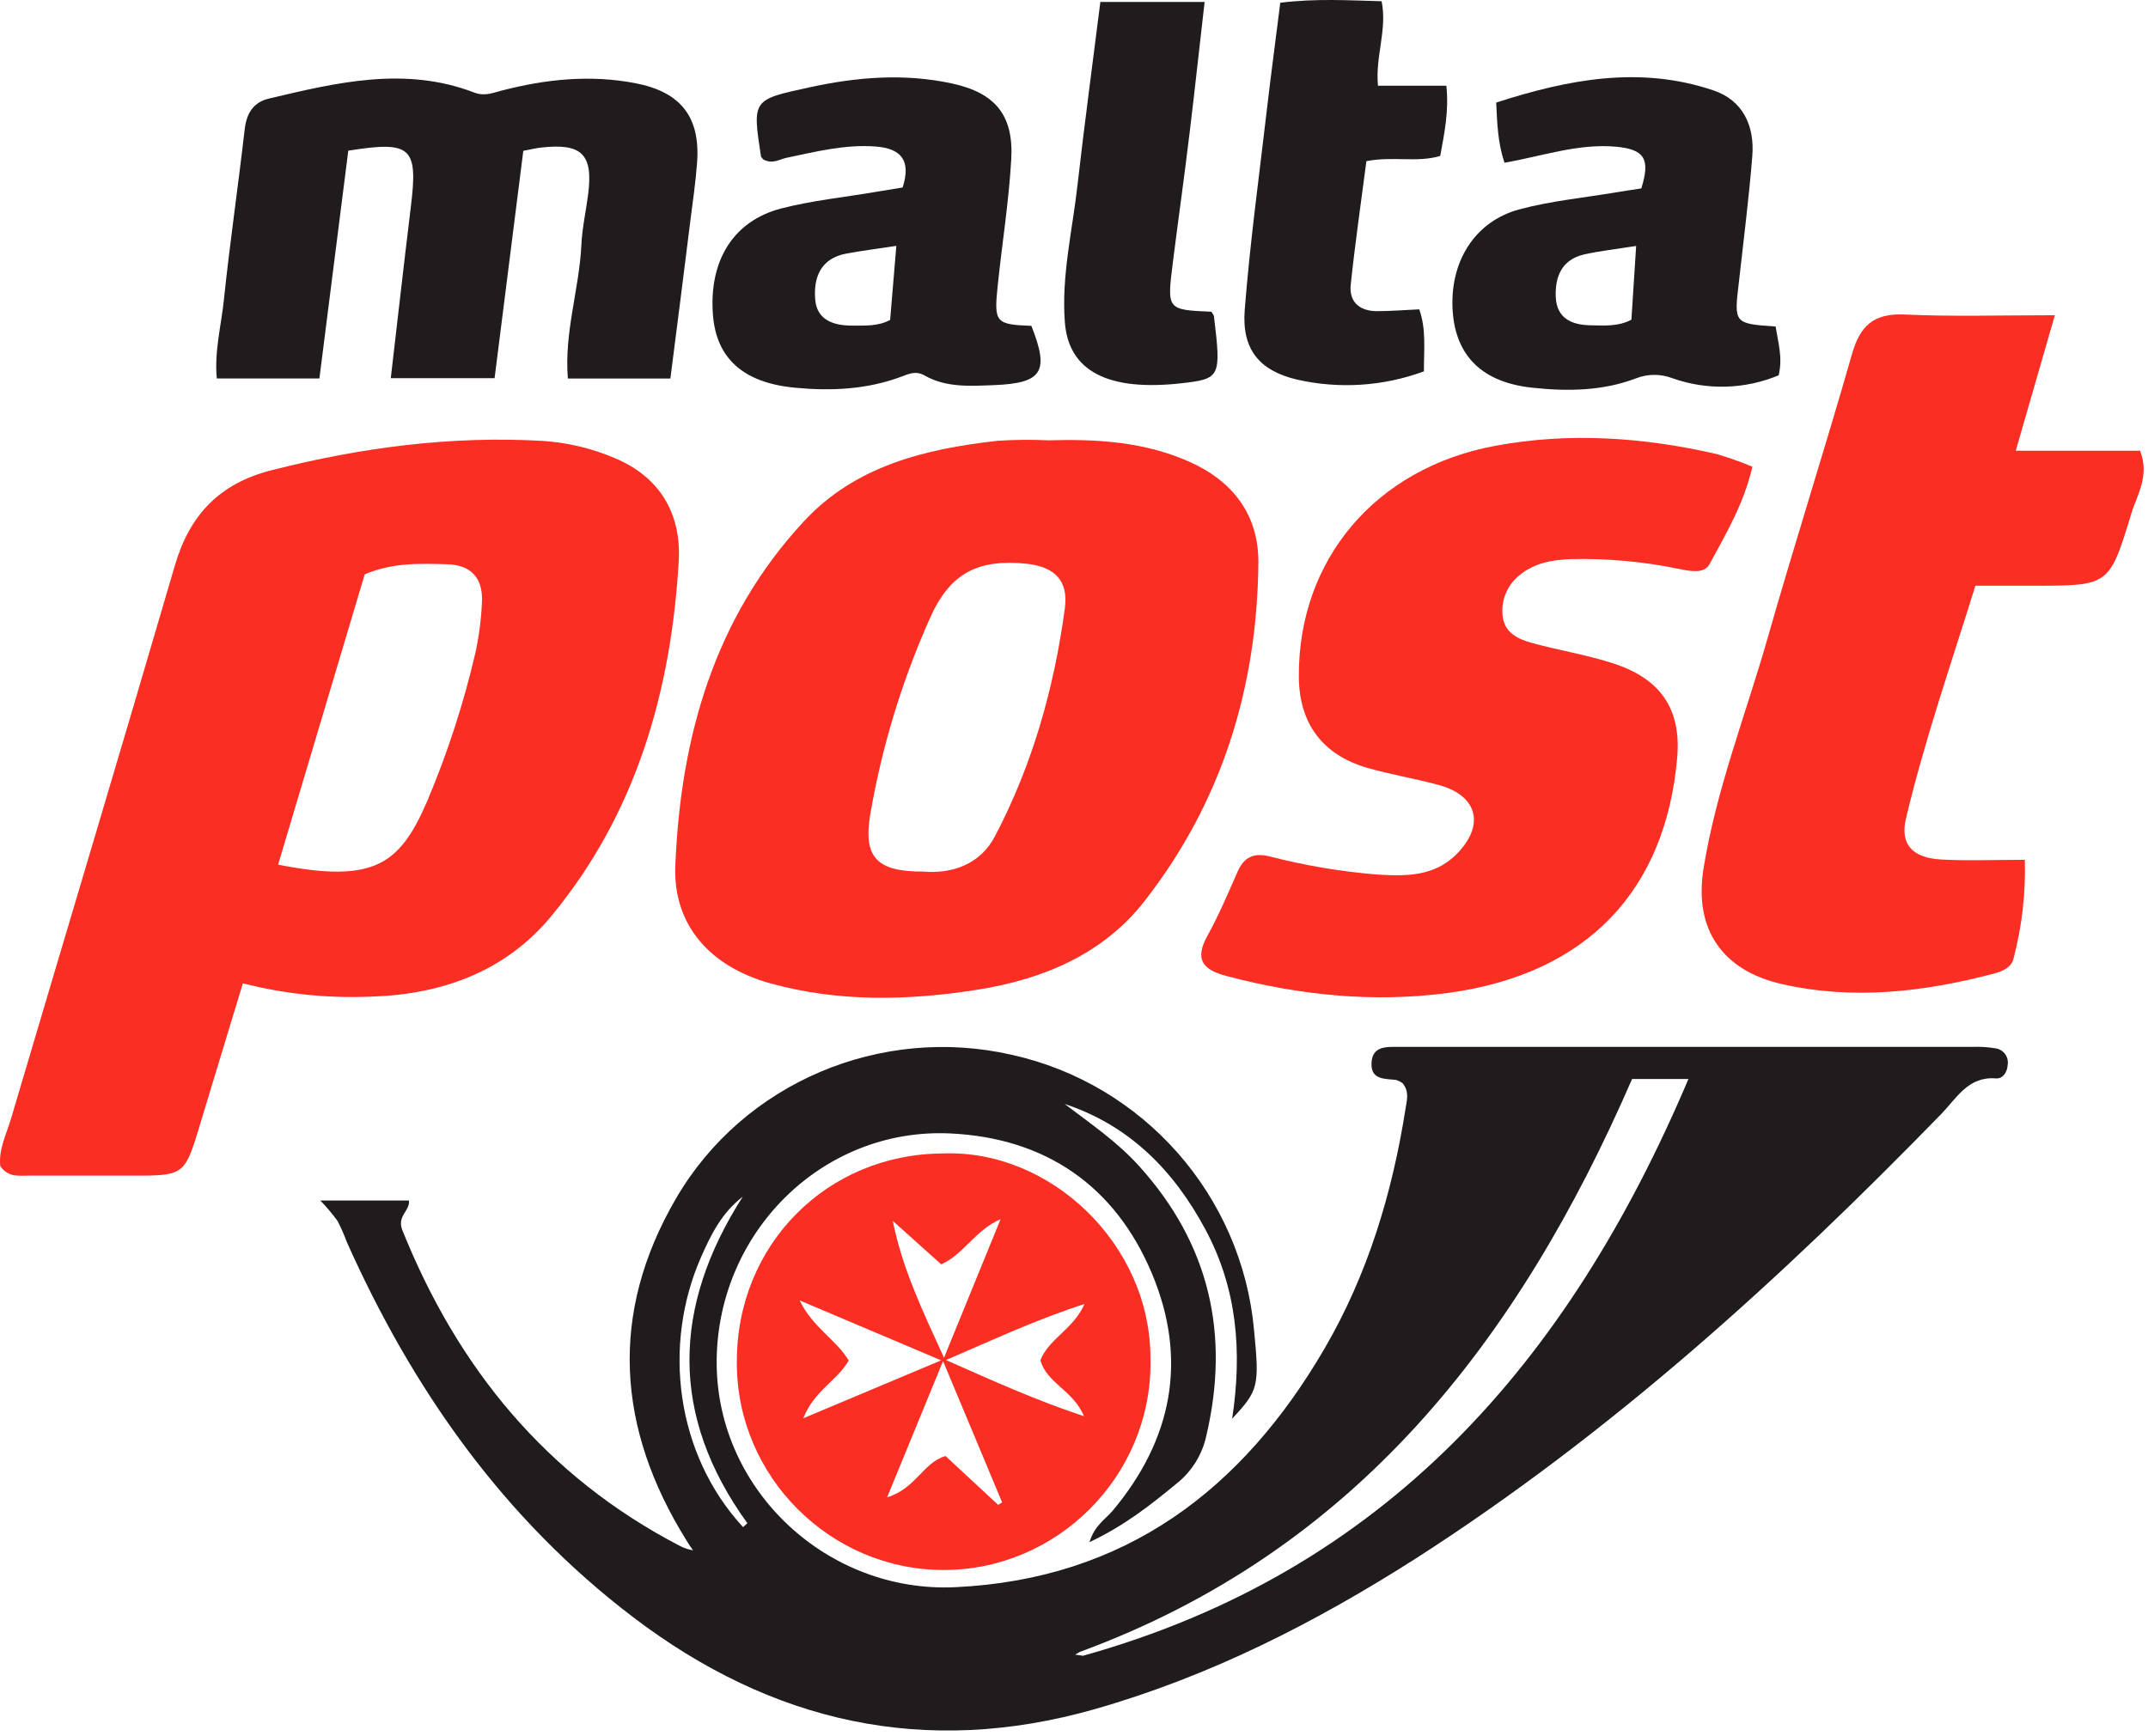
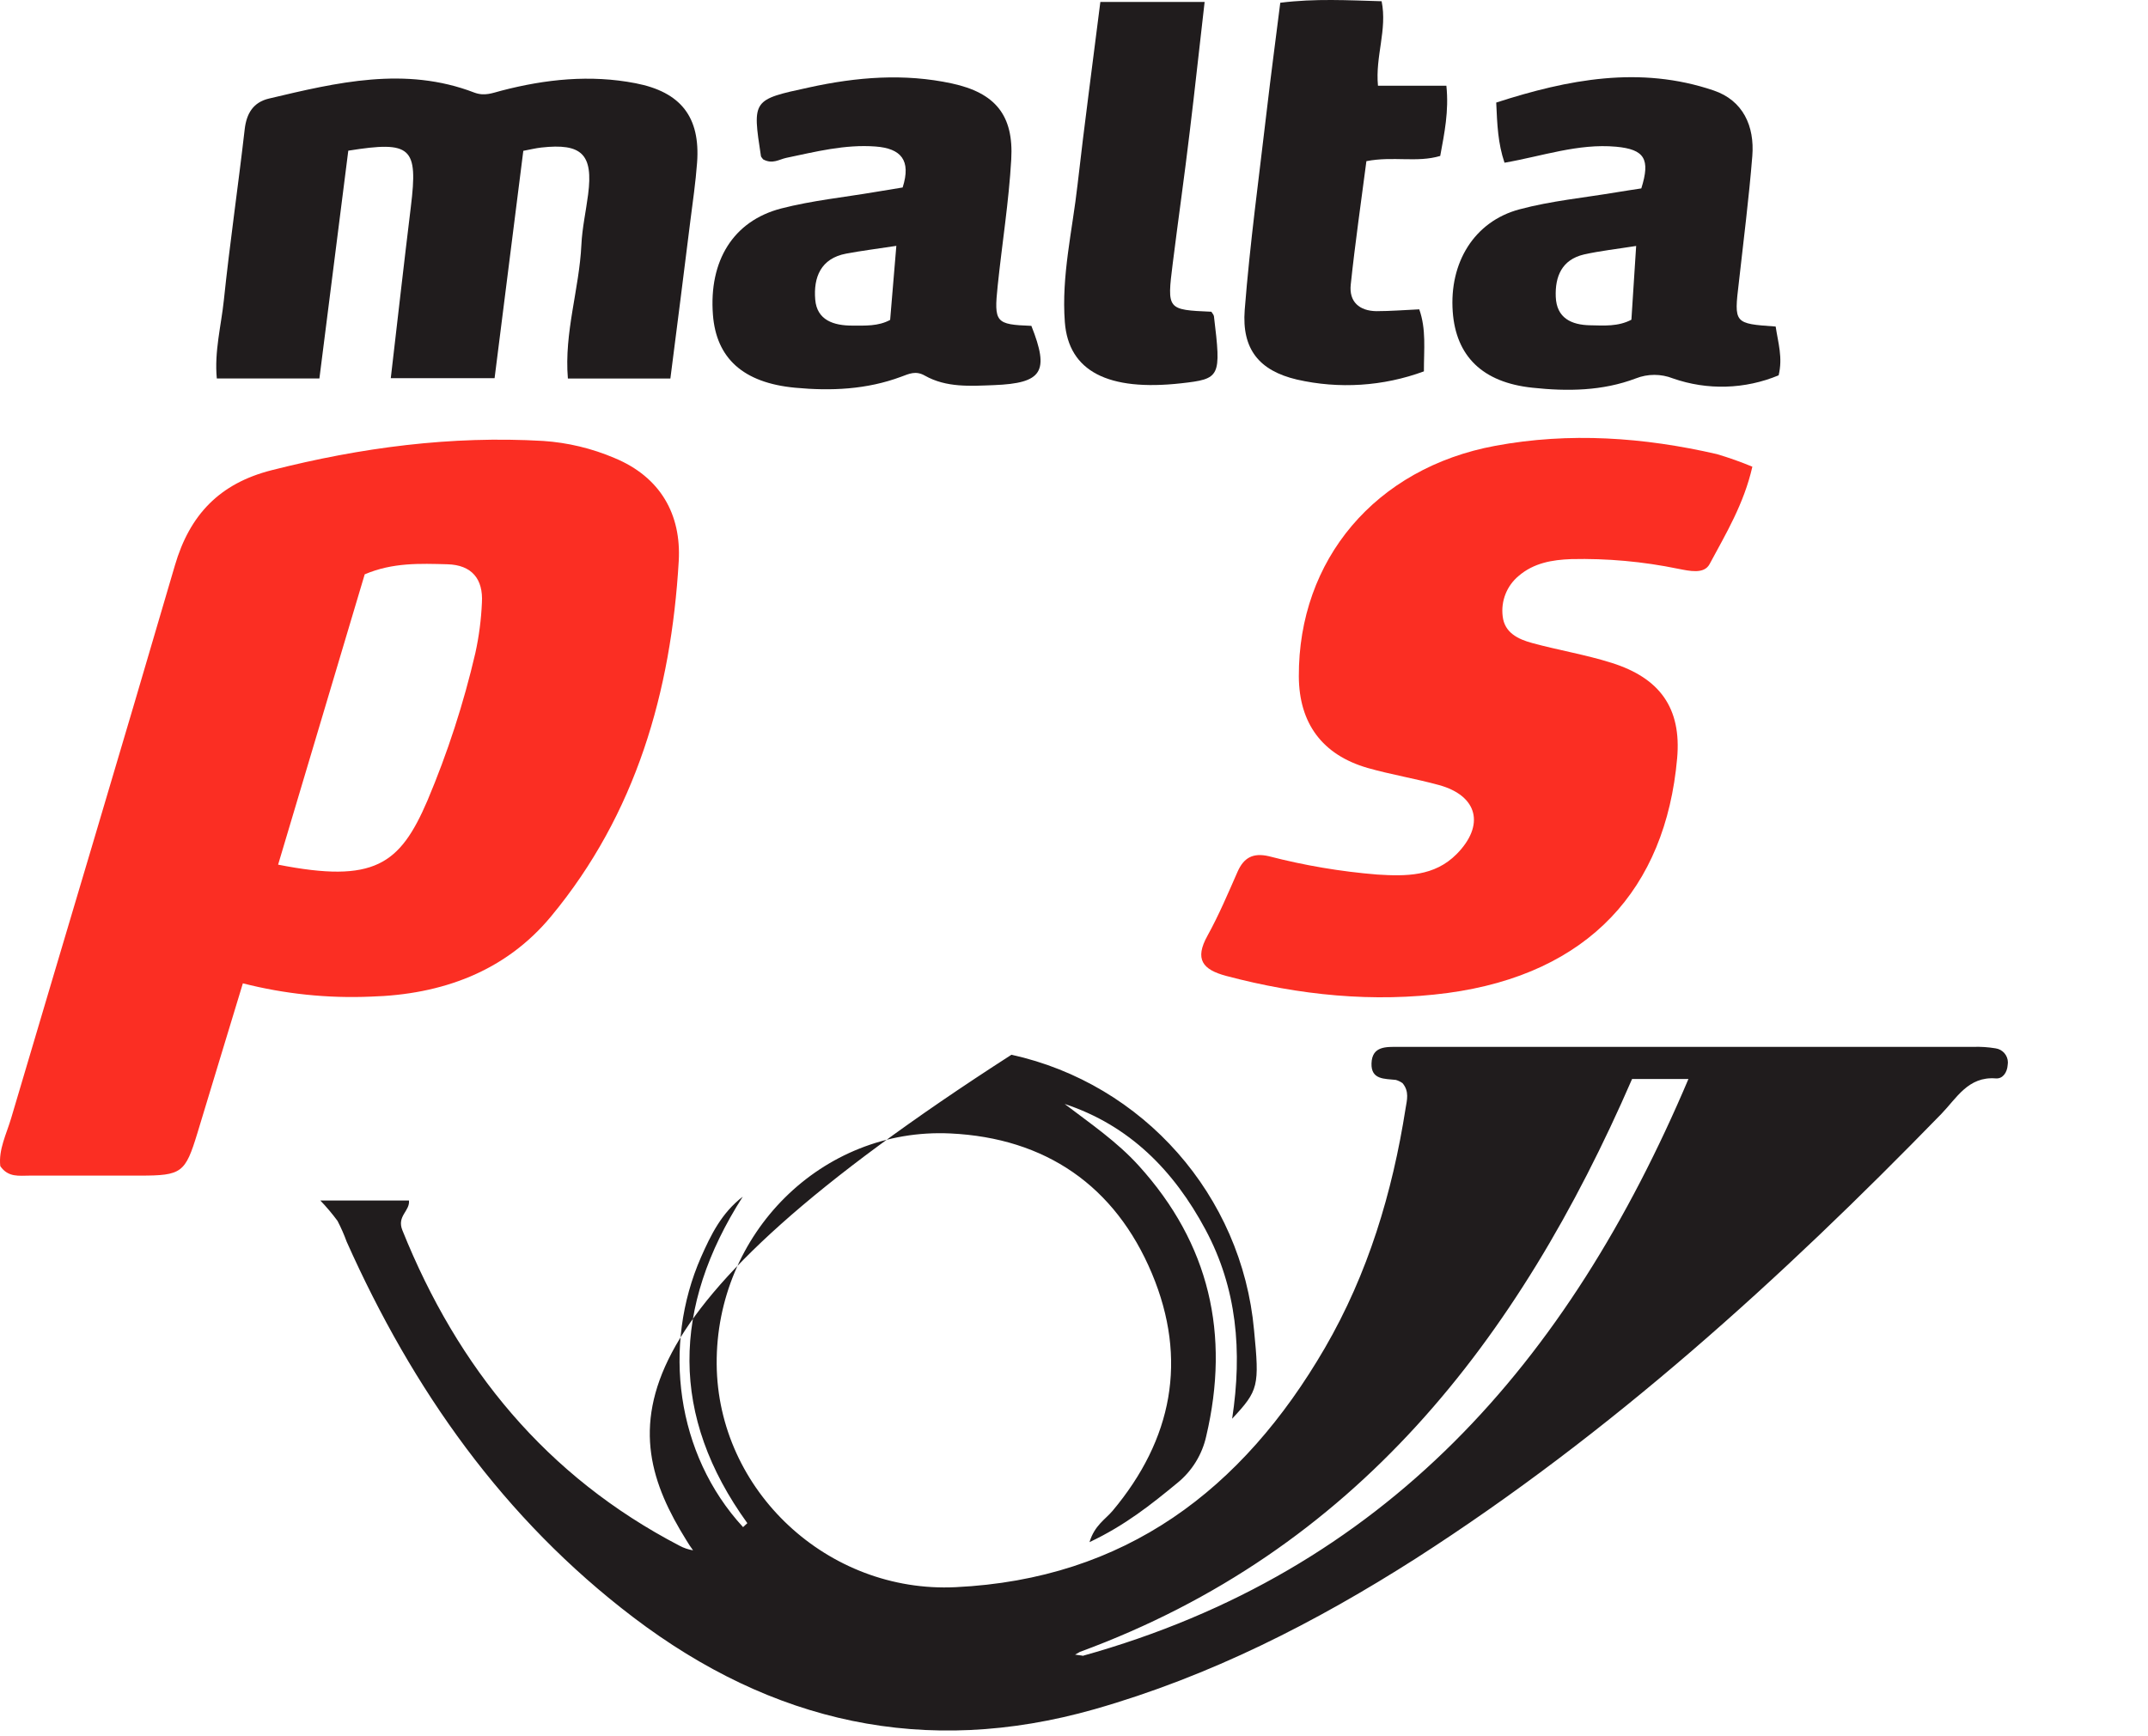
<svg xmlns="http://www.w3.org/2000/svg" width="100%" height="100%" viewBox="0 0 412 333" version="1.1" xml:space="preserve" style="fill-rule:evenodd;clip-rule:evenodd;stroke-linejoin:round;stroke-miterlimit:2;">
  <path d="M0.054,223.728C-0.306,220.548 1.234,217.588 2.144,214.518C12.604,179.178 23.204,143.868 33.534,108.518C36.384,98.738 42.134,92.738 52.114,90.208C69.244,85.858 86.534,83.568 104.204,84.598C108.904,84.916 113.519,86.022 117.854,87.868C126.684,91.518 130.704,98.708 130.184,107.668C128.724,132.668 121.994,156.148 105.694,175.818C96.894,186.438 84.694,190.818 71.104,191.208C62.85,191.561 54.588,190.702 46.584,188.658C43.584,198.448 40.754,207.928 37.864,217.388C35.534,225.028 34.864,225.538 26.864,225.548L5.694,225.548C3.654,225.548 1.584,225.938 0.054,223.728ZM69.954,110.188L53.344,165.888C71.794,169.518 76.704,165.888 81.984,153.598C85.849,144.441 88.924,134.97 91.174,125.288C91.873,122.111 92.294,118.879 92.434,115.628C92.704,111.088 90.504,108.388 85.814,108.258C80.584,108.118 75.324,107.898 69.954,110.188Z" style="fill:rgb(251,46,35);fill-rule:nonzero;" />
-   <path d="M201.094,84.478C210.344,84.208 219.494,84.738 228.154,88.598C236.624,92.378 241.444,98.928 241.364,107.998C241.134,131.998 234.314,153.998 219.434,172.998C211.494,183.118 199.974,187.898 187.554,189.868C174.284,191.968 160.914,192.308 147.754,188.658C136.294,185.488 129.044,177.528 129.534,166.048C130.534,141.518 136.974,118.578 154.164,100.048C164.094,89.328 177.474,86.128 191.344,84.568C194.589,84.357 197.844,84.327 201.094,84.478ZM177.024,167.218C182.604,167.698 188.024,165.848 190.844,160.428C198.034,146.748 202.184,131.998 204.244,116.728C204.974,111.338 202.244,108.728 196.864,108.148C187.584,107.218 182.154,109.938 178.324,118.708C172.955,130.745 169.115,143.407 166.894,156.398C165.584,164.498 168.194,167.238 177.014,167.218L177.024,167.218Z" style="fill:rgb(251,46,35);fill-rule:nonzero;" />
  <path d="M336.114,89.538C334.484,96.698 331.024,102.418 327.914,108.218C326.854,110.218 324.044,109.538 321.864,109.118C315.129,107.73 308.258,107.11 301.384,107.268C297.714,107.398 294.174,108.008 291.284,110.498C289.012,112.385 287.856,115.308 288.224,118.238C288.574,121.418 291.224,122.648 293.884,123.368C298.934,124.748 304.144,125.598 309.134,127.178C318.334,130.078 322.554,135.818 321.684,145.508C319.454,170.508 304.764,186.858 277.684,190.508C263.434,192.398 249.184,190.948 235.204,187.238C230.644,186.028 229.094,184.038 231.604,179.518C233.784,175.578 235.544,171.398 237.364,167.268C238.574,164.508 240.364,163.578 243.364,164.268C250.188,166.042 257.155,167.22 264.184,167.788C269.644,168.128 275.114,168.178 279.384,163.868C284.864,158.328 283.454,152.668 276.014,150.618C271.494,149.378 266.824,148.618 262.324,147.338C253.604,144.818 249.174,138.758 249.124,129.788C249.024,107.418 263.794,89.788 286.814,85.528C301.024,82.888 315.264,83.888 329.324,87.128C331.627,87.812 333.894,88.617 336.114,89.538Z" style="fill:rgb(251,46,35);fill-rule:nonzero;" />
-   <path d="M394.134,60.478L386.634,86.478L410.494,86.478C412.354,91.408 409.874,94.968 408.784,98.578C404.604,112.408 404.484,112.378 390.114,112.368L378.894,112.368C374.274,127.238 369.184,141.888 365.584,156.988C364.384,161.988 366.804,164.628 372.434,164.908C377.434,165.168 382.514,164.958 388.374,164.958C388.56,171.374 387.822,177.783 386.184,183.988C385.784,185.558 384.184,186.338 382.444,186.788C369.004,190.328 355.444,191.908 341.724,188.788C330.384,186.188 324.924,178.328 326.724,166.788C329.144,151.558 334.824,137.198 339.034,122.448C344.234,104.208 350.034,86.128 355.234,67.888C356.774,62.528 359.364,60.088 365.234,60.338C374.354,60.768 383.524,60.478 394.134,60.478Z" style="fill:rgb(251,46,35);fill-rule:nonzero;" />
-   <path d="M180.944,221.298C201.394,220.518 220.724,238.648 220.664,260.668C220.67,260.959 220.673,261.25 220.673,261.542C220.673,283.304 202.765,301.212 181.003,301.212C159.241,301.212 141.333,283.304 141.333,261.542C141.333,261.484 141.333,261.426 141.334,261.368C141.234,238.868 158.584,221.348 180.944,221.298ZM181.464,260.938C190.834,265.088 198.844,268.708 207.924,271.708C205.834,266.708 200.774,265.398 199.554,260.968C201.174,256.838 205.824,255.078 208.024,250.178C198.814,253.148 190.764,256.918 181.464,260.928L181.464,260.938ZM181.064,260.498L191.924,233.898C186.924,236.098 184.924,240.608 180.534,242.568L171.244,234.238C173.064,243.328 176.854,251.278 181.064,260.488L181.064,260.498ZM162.774,261.038C160.644,264.848 156.164,266.758 154.074,272.108L180.524,260.988L153.374,249.488C155.874,254.668 160.354,256.988 162.774,260.988L162.774,261.038ZM170.154,287.268C175.724,285.558 177.044,280.588 181.364,279.348L191.454,288.718L192.214,288.238L180.884,261.128L170.154,287.268Z" style="fill:rgb(251,46,35);fill-rule:nonzero;" />
  <path d="M128.584,72.618L108.924,72.618C108.184,63.798 111.104,55.498 111.514,46.968C111.664,43.738 112.394,40.528 112.804,37.308C113.804,29.608 111.604,27.428 103.804,28.308C102.744,28.428 101.704,28.688 100.374,28.938L94.864,72.558L74.954,72.558C76.254,61.408 77.474,50.558 78.804,39.668C80.204,28.248 78.924,26.968 66.804,28.908L61.264,72.608L41.584,72.608C41.094,67.418 42.424,62.498 42.934,57.608C44.084,46.608 45.684,35.738 46.934,24.798C47.294,21.728 48.594,19.618 51.594,18.908C64.594,15.828 77.714,12.668 90.964,17.758C92.964,18.508 94.454,17.838 96.164,17.398C104.644,15.188 113.224,14.288 121.904,15.968C130.584,17.648 134.354,22.448 133.704,31.218C133.424,34.998 132.874,38.768 132.394,42.528C131.194,52.338 129.904,62.188 128.584,72.618Z" style="fill:rgb(32,28,29);fill-rule:nonzero;" />
  <path d="M340.584,62.648C341.054,65.808 341.974,68.588 341.154,72.008C334.699,74.698 327.473,74.908 320.874,72.598C318.59,71.697 316.047,71.697 313.764,72.598C307.374,75.028 300.614,75.108 293.954,74.388C284.304,73.388 279.264,68.288 278.644,59.818C277.954,50.388 282.764,42.488 291.424,40.168C297.494,38.538 303.844,37.938 310.074,36.888C311.674,36.618 313.274,36.388 314.814,36.148C316.584,30.518 315.444,28.658 309.984,28.148C302.694,27.488 295.804,29.968 288.574,31.218C287.314,27.488 287.174,23.948 286.984,19.678C300.764,15.228 314.554,12.558 328.694,17.358C334.324,19.268 336.564,24.188 336.104,29.938C335.454,38.038 334.424,46.098 333.524,54.178C332.584,62.068 332.584,62.088 340.584,62.648ZM312.914,61.338L313.824,47.188C310.104,47.778 306.914,48.128 303.824,48.818C299.554,49.818 298.254,53.058 298.404,56.948C298.564,61.028 301.404,62.338 305.004,62.408C307.664,62.458 310.364,62.688 312.934,61.328L312.914,61.338Z" style="fill:rgb(32,28,29);fill-rule:nonzero;" />
  <path d="M146.364,30.568C146.144,30.248 145.974,30.108 145.954,29.958C144.294,19.128 144.294,19.128 155.174,16.778C164.274,14.778 173.434,14.028 182.604,16.018C190.904,17.818 194.454,22.118 193.964,30.578C193.504,38.678 192.204,46.738 191.364,54.818C190.624,61.898 190.974,62.258 197.824,62.518C201.314,71.318 199.954,73.518 190.654,73.888C186.144,74.058 181.514,74.398 177.394,72.068C175.644,71.068 174.394,71.708 172.844,72.278C166.264,74.738 159.384,75.038 152.514,74.388C142.514,73.448 137.384,68.708 136.744,60.388C135.954,50.058 140.624,42.388 149.834,39.998C155.764,38.468 161.924,37.848 167.974,36.818L173.134,35.968C174.804,30.728 172.814,28.478 167.934,28.108C162.064,27.668 156.454,29.108 150.804,30.288C149.454,30.578 148.154,31.558 146.364,30.568ZM171.924,47.168C168.284,47.728 165.284,48.098 162.304,48.658C157.404,49.578 156.014,53.238 156.364,57.468C156.694,61.468 159.954,62.468 163.454,62.468C165.914,62.468 168.454,62.618 170.734,61.378L171.924,47.168Z" style="fill:rgb(32,28,29);fill-rule:nonzero;" />
  <path d="M273.114,71.248C265.315,74.124 256.846,74.67 248.744,72.818C241.504,71.108 238.164,66.978 238.744,59.458C239.744,46.678 241.494,33.948 242.974,21.208C243.764,14.418 244.674,7.638 245.564,0.528C252.294,-0.312 258.564,0.058 265.004,0.238C266.114,5.708 263.764,10.768 264.304,16.448L277.424,16.448C277.934,21.348 277.044,25.548 276.244,29.918C271.784,31.248 267.244,29.918 262.084,30.918C261.084,38.638 259.924,46.598 259.084,54.578C258.714,57.898 260.744,59.648 263.984,59.698C266.674,59.698 269.364,59.478 272.224,59.348C273.584,63.208 273.104,66.988 273.114,71.248Z" style="fill:rgb(32,28,29);fill-rule:nonzero;" />
  <path d="M211.054,0.378L231.054,0.378C230.054,8.948 229.194,17.138 228.194,25.308C227.194,33.738 225.984,42.158 224.934,50.578C223.824,59.428 223.854,59.438 232.344,59.808C232.514,60.088 232.804,60.378 232.844,60.688C234.254,72.378 234.094,72.688 226.544,73.538C212.544,75.098 204.964,71.238 204.244,61.808C203.564,52.908 205.704,44.188 206.684,35.398C208.004,23.768 209.584,12.158 211.054,0.378Z" style="fill:rgb(32,28,29);fill-rule:nonzero;" />
-   <path d="M382.754,201.128C381.333,200.893 379.893,200.8 378.454,200.848L268.264,200.848C265.914,200.848 263.164,200.648 263.064,204.028C262.964,207.178 265.584,206.948 267.734,207.188C268.193,207.319 268.626,207.529 269.014,207.808C270.354,209.398 269.854,211.078 269.604,212.628C267.064,228.828 262.394,244.368 254.114,258.628C238.294,285.838 215.824,302.948 183.294,304.508C158.794,305.698 137.664,286.018 137.464,261.738C137.264,236.738 157.584,216.288 182.294,217.458C200.504,218.328 213.874,227.458 220.954,244.348C227.854,260.828 224.874,276.168 213.394,289.868C212.034,291.478 209.944,292.648 208.974,295.868C215.834,292.628 220.824,288.628 225.804,284.528C228.623,282.246 230.584,279.071 231.364,275.528C235.954,256.018 232.014,238.638 218.424,223.648C214.234,219.018 209.114,215.538 204.204,211.798C216.674,215.928 225.154,224.598 231.204,235.878C237.254,247.158 238.304,259.208 236.334,272.188C241.404,266.748 241.584,265.968 240.534,255.188C238.204,229.388 219.303,207.927 194.004,202.358C169.004,196.658 142.634,207.648 129.664,229.928C116.794,252.018 118.284,274.048 131.664,295.528C132.054,296.186 132.478,296.824 132.934,297.438C132.021,297.287 131.139,296.986 130.324,296.548C104.784,283.248 87.804,262.488 77.174,236.018C76.084,233.288 78.644,232.368 78.444,230.328L61.444,230.328C62.625,231.554 63.724,232.857 64.734,234.228C65.408,235.521 65.995,236.857 66.494,238.228C79.154,266.598 96.574,291.368 121.494,310.308C148.054,330.488 177.374,337.178 209.954,327.918C232.134,321.588 252.314,311.288 271.584,298.988C308.964,274.988 341.534,245.398 372.374,213.698C375.284,210.698 377.504,206.478 382.804,206.898C384.124,207.008 384.984,205.788 385.084,204.328C385.112,204.168 385.127,204.006 385.127,203.843C385.127,202.478 384.106,201.311 382.754,201.128ZM142.524,292.988C129.624,278.988 127.024,258.118 134.464,241.188C136.344,236.938 138.384,232.728 142.464,229.588C128.914,250.778 128.464,271.648 143.344,292.228L142.524,292.988ZM207.634,317.648L206.204,317.448L207.144,316.918C259.954,297.508 291.214,257.278 313.044,207.008L323.854,207.008C300.794,261.428 265.674,301.518 207.644,317.688L207.634,317.648Z" style="fill:rgb(32,28,29);fill-rule:nonzero;" />
+   <path d="M382.754,201.128C381.333,200.893 379.893,200.8 378.454,200.848L268.264,200.848C265.914,200.848 263.164,200.648 263.064,204.028C262.964,207.178 265.584,206.948 267.734,207.188C268.193,207.319 268.626,207.529 269.014,207.808C270.354,209.398 269.854,211.078 269.604,212.628C267.064,228.828 262.394,244.368 254.114,258.628C238.294,285.838 215.824,302.948 183.294,304.508C158.794,305.698 137.664,286.018 137.464,261.738C137.264,236.738 157.584,216.288 182.294,217.458C200.504,218.328 213.874,227.458 220.954,244.348C227.854,260.828 224.874,276.168 213.394,289.868C212.034,291.478 209.944,292.648 208.974,295.868C215.834,292.628 220.824,288.628 225.804,284.528C228.623,282.246 230.584,279.071 231.364,275.528C235.954,256.018 232.014,238.638 218.424,223.648C214.234,219.018 209.114,215.538 204.204,211.798C216.674,215.928 225.154,224.598 231.204,235.878C237.254,247.158 238.304,259.208 236.334,272.188C241.404,266.748 241.584,265.968 240.534,255.188C238.204,229.388 219.303,207.927 194.004,202.358C116.794,252.018 118.284,274.048 131.664,295.528C132.054,296.186 132.478,296.824 132.934,297.438C132.021,297.287 131.139,296.986 130.324,296.548C104.784,283.248 87.804,262.488 77.174,236.018C76.084,233.288 78.644,232.368 78.444,230.328L61.444,230.328C62.625,231.554 63.724,232.857 64.734,234.228C65.408,235.521 65.995,236.857 66.494,238.228C79.154,266.598 96.574,291.368 121.494,310.308C148.054,330.488 177.374,337.178 209.954,327.918C232.134,321.588 252.314,311.288 271.584,298.988C308.964,274.988 341.534,245.398 372.374,213.698C375.284,210.698 377.504,206.478 382.804,206.898C384.124,207.008 384.984,205.788 385.084,204.328C385.112,204.168 385.127,204.006 385.127,203.843C385.127,202.478 384.106,201.311 382.754,201.128ZM142.524,292.988C129.624,278.988 127.024,258.118 134.464,241.188C136.344,236.938 138.384,232.728 142.464,229.588C128.914,250.778 128.464,271.648 143.344,292.228L142.524,292.988ZM207.634,317.648L206.204,317.448L207.144,316.918C259.954,297.508 291.214,257.278 313.044,207.008L323.854,207.008C300.794,261.428 265.674,301.518 207.644,317.688L207.634,317.648Z" style="fill:rgb(32,28,29);fill-rule:nonzero;" />
</svg>